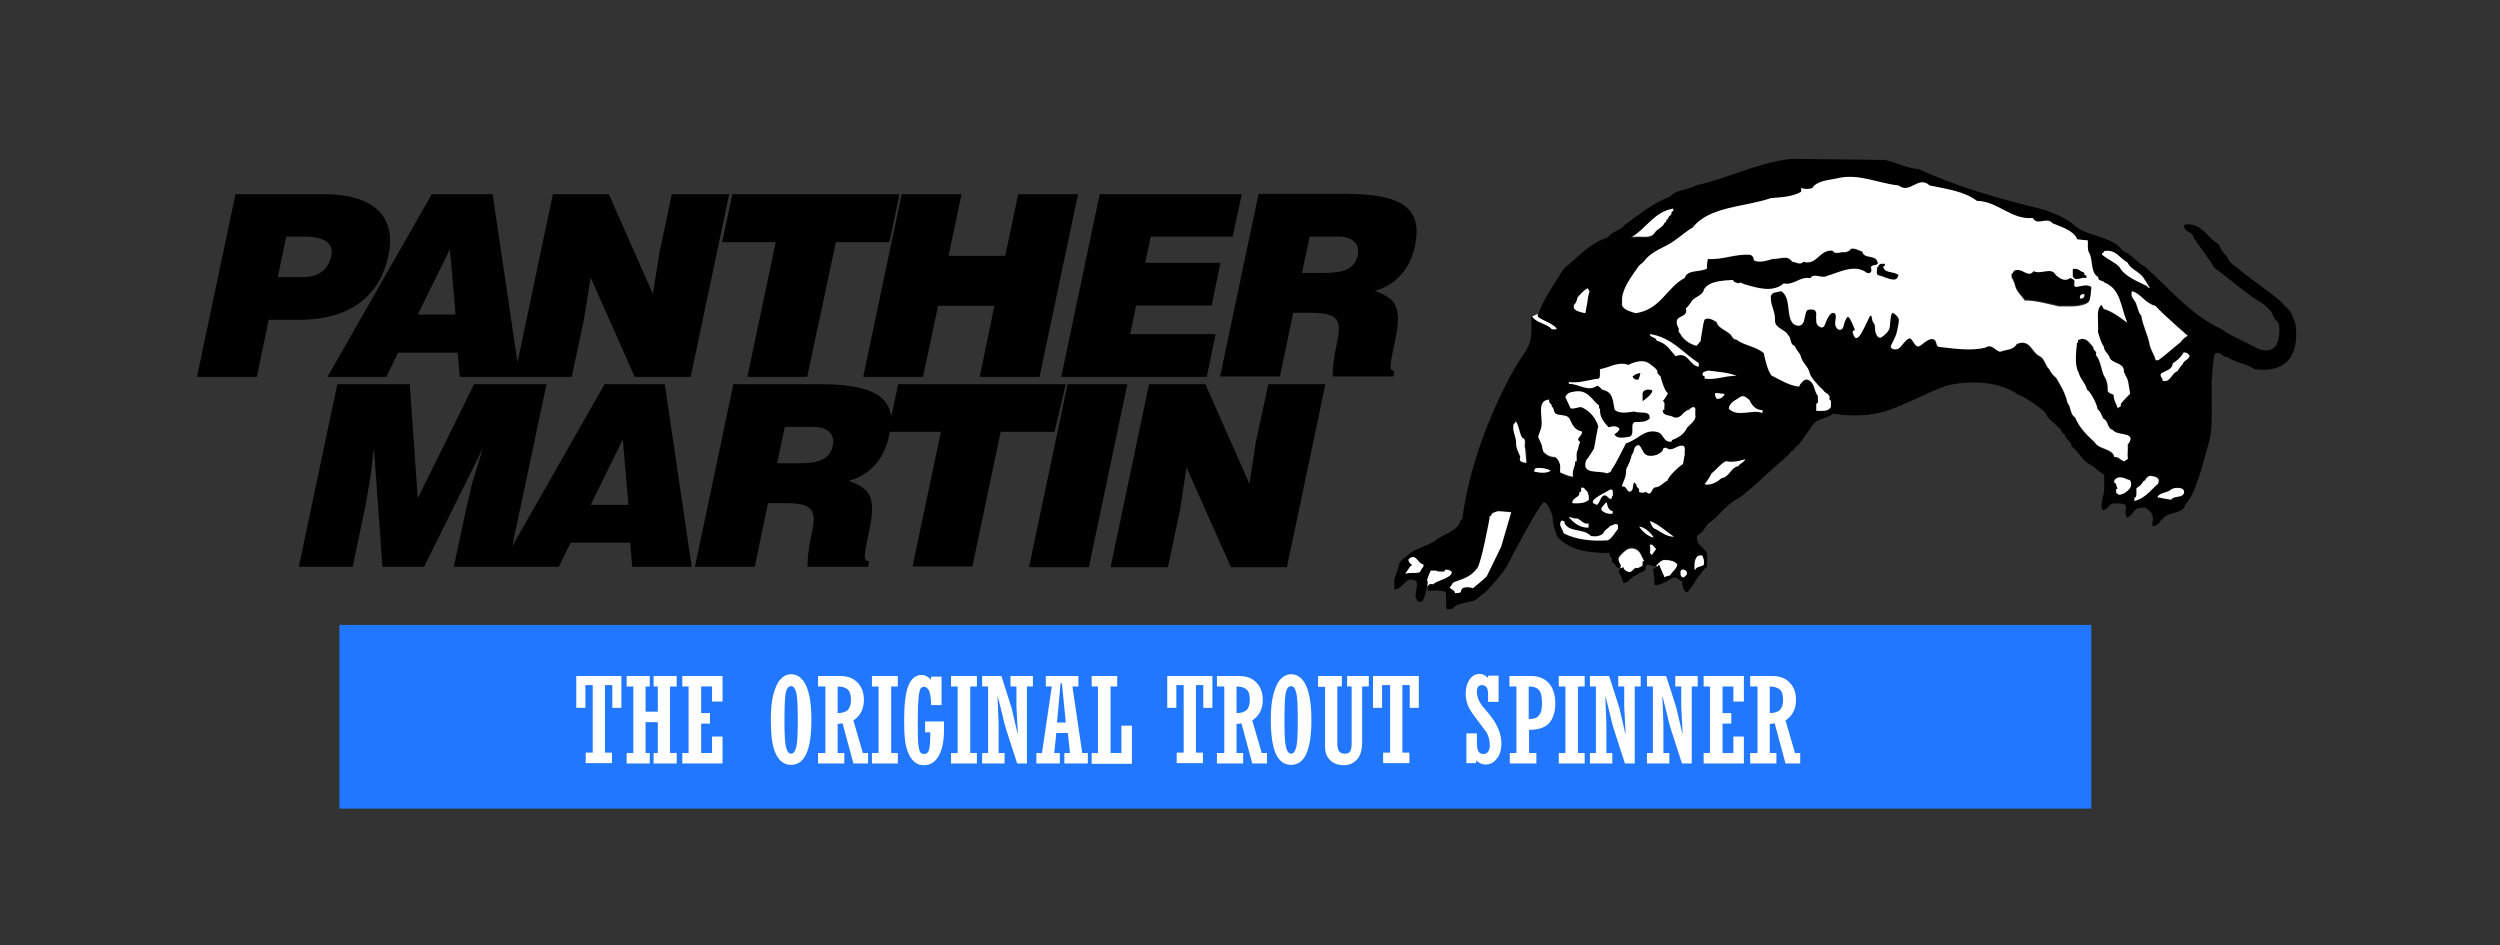
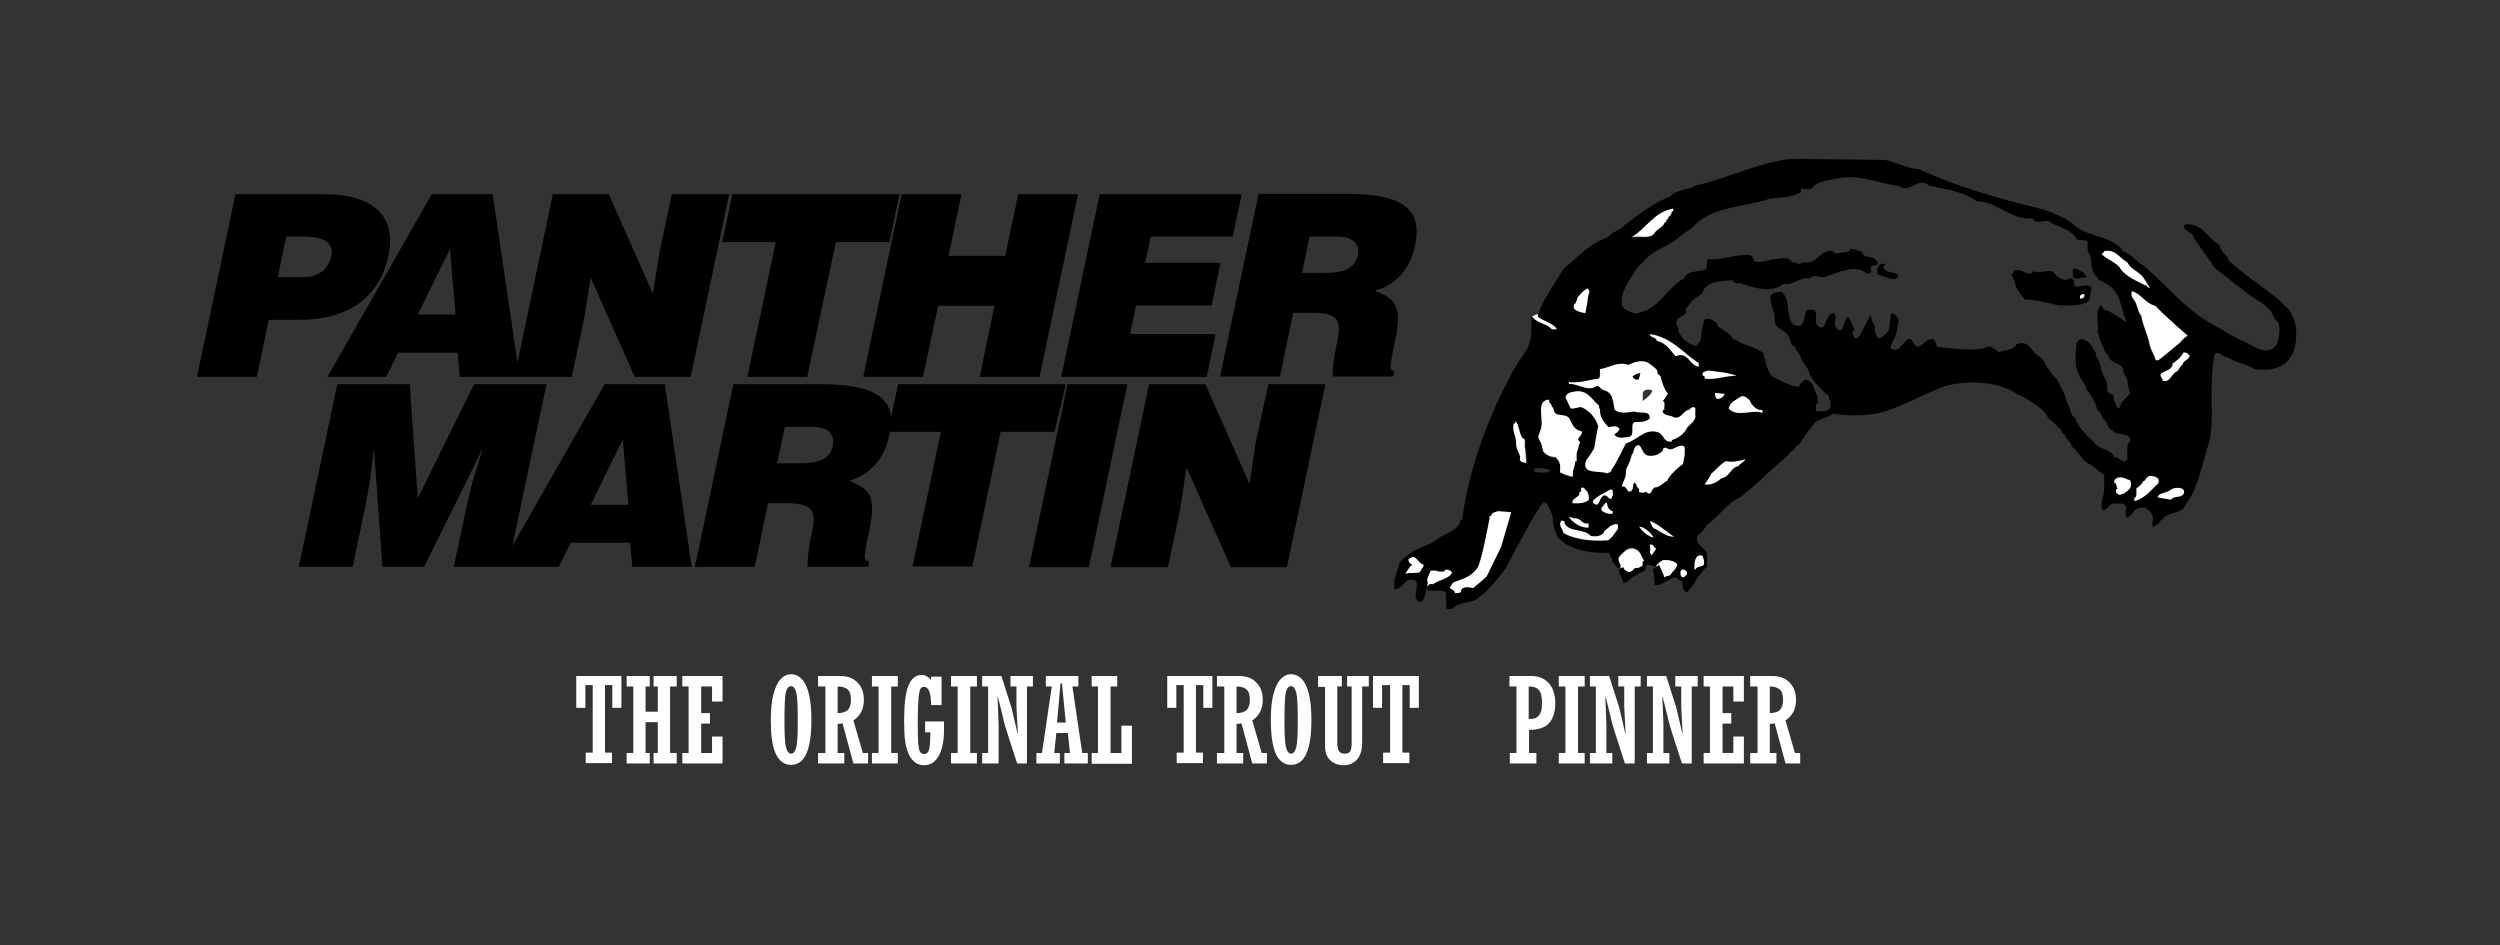
<svg xmlns="http://www.w3.org/2000/svg" version="1.1" id="layer" x="0px" y="0px" viewBox="0 0 714.5 270.2" style="enable-background:new 0 0 714.5 270.2;" xml:space="preserve">
  <rect x="0" y="0" width="714.5" height="270.2" fill="#333333" stroke="none" />
  <style type="text/css">
	.st0{fill:none;}
	.st1{fill:#FFFFFF;}
	.st2{fill:#2178FF;}
</style>
  <g>
    <polygon class="st0" points="128.6,71.2 119.4,89.9 130.2,89.9  " />
    <path class="st0" d="M382.2,67.6h-8L372,78h6.7c5.3,0,8.4-1.3,9.2-4.9C388.8,69.4,386.2,67.6,382.2,67.6z" />
    <path class="st0" d="M232.3,122h-8l-2.2,10.4h6.7c5.3,0,8.4-1.3,9.2-4.9C238.8,123.8,236.3,122,232.3,122z" />
    <path class="st0" d="M94.6,73.2c1-4.9-4.3-5.5-8-5.5h-4.9l-2.5,11.6h7.1C90.4,79.3,93.7,77.7,94.6,73.2z" />
    <polygon class="st0" points="168.8,144.3 179.6,144.3 178,125.6  " />
    <path class="st1" d="M443.2,93.9c0.3,0.5,1,0.2,1.5,0.3l0.2-0.3c-1.2-1.6-3.9-2.2-5.4-3.4v-0.8l-1.7,0.8   C438.8,92.2,441.8,92.5,443.2,93.9z" />
    <path class="st1" d="M474.1,161.4l1.6,3.7c0.3-0.3,1.5-0.5,1.7-0.6c0.5-1,1.9-1.7,2-3.2c-0.7-0.9-2.1-1.3-3.4-1.2   c-0.9-0.3-2,0.8-2.6,1.5l0.2,0.5C473.8,161.9,474,161.7,474.1,161.4z" />
    <path class="st1" d="M465.6,163.8c1.1,0,1.3-1.3,2.2-1.2c-0.1,0.3,1.2-0.3,1.7-0.7v-1.2c0.2,0.1,0.4-0.1,0.5-0.2   c-1-1.4-1-3.2-3.2-3.7c-1.9-0.3-2.9,1.3-3.9,2.2l-0.3,0.5c-0.4,0.7,0.6,2.3,0.6,2.3l-0.1,0.4l0.4,0.5c0.2-0.1,0.3-0.1,0.5-0.2   C463.9,163,464.9,163.7,465.6,163.8z" />
    <path class="st1" d="M409.6,167.2c1.2-1.3,5.2-1.7,5.4-3.6c-0.4-0.5-1.1-0.9-2-0.7c-0.1,0.9-1.3,0.3-2,0.5c-0.5-0.5-1.3-0.2-2-0.3   c-0.5,0.3-1.1,2.6-1.2,2.7c0.2,0.3,0.2,0.9,0.1,1.7l0.3,0.1C408.4,167.2,408.8,167,409.6,167.2z" />
    <path d="M111,73.1c2.3-10.7-3.5-17.6-18.5-17.6H67.3l-11,52.2h17.1l3.4-16.3h8.6C100.4,91.4,108.6,84.3,111,73.1z M81.8,67.6h4.9   c3.6,0,9,0.7,8,5.5c-1,4.5-4.2,6.1-8.2,6.1h-7.1L81.8,67.6z" />
    <path d="M110.4,107.7l3.4-6.9h17l0.6,6.9H147h1.5h14.9l3.5-16.5l1.9-11.9l12.6,28.4h16l11-52.2H192l-3.5,16.6L186.6,84L174,55.5   h-16l-10.1,48.1l-7.1-48.1h-17.4l-29.8,52.2H110.4z M128.6,71.2l1.6,18.7h-10.8L128.6,71.2z" />
    <polygon points="221.7,69.2 213.6,107.7 230.7,107.7 238.9,69.2 254.2,69.2 257.1,55.5 209.3,55.5 206.4,69.2  " />
    <polygon points="263.8,107.7 268.1,87.4 284.2,87.4 280,107.7 297.1,107.7 308.1,55.5 291,55.5 287.3,73.1 271.1,73.1 274.8,55.5    257.7,55.5 246.7,107.7  " />
    <polygon points="344.9,107.7 347.4,95.5 323,95.5 324.7,87.3 346.3,87.3 348.8,75.1 327.3,75.1 328.9,67.6 352.3,67.6 354.9,55.5    314.3,55.5 303.3,107.7  " />
    <path d="M398.8,97c2.2-10.5-0.8-11.8-5.9-13.9c6.4-1.7,10.2-6.7,11.5-12.8c2.1-10.2-2.6-14.9-20-14.9h-24.7l-11,52.2h17.1l3.8-18.2   h5.2c8,0,8.7,2.3,7.2,9.1c-1,4.6-1.2,8-1.1,9.1h17.3l0.3-1.6C396.7,106.1,397.4,103.8,398.8,97z M388,73.1   c-0.8,3.6-3.9,4.9-9.2,4.9h-6.7l2.2-10.4h8C386.2,67.6,388.8,69.4,388,73.1z" />
    <path d="M172.8,109.8l-26.4,46.3l9.8-46.3h-20.7l-16.1,32.6l-2.3-32.6H96.4l-11,52.2h15.4l3.7-17.7l1.4-8.1l0.9-7.7h0.1l2.4,33.5   h11.9l16.6-33.5h0.1l-2.9,9.4l-1.9,8.1l-3.4,16H143h2.1h14.6l3.4-6.9h17l0.6,6.9h17l-7.7-52.2L172.8,109.8L172.8,109.8z    M168.8,144.3l9.2-18.7l1.6,18.7H168.8z" />
    <path d="M304.6,109.8h-47.9l-2,9.3c-0.8-6.3-6.6-9.3-20.4-9.3h-24.7l-11,52.2h17.1l3.8-18.2h5.2c8,0,8.7,2.3,7.2,9.1   c-1,4.6-1.2,8-1.1,9.1h17.3l0.3-1.6c-2,0-1.3-2.3,0.1-9.1c2.2-10.5-0.8-11.8-5.9-13.9c6.4-1.7,10.2-6.7,11.5-12.8   c0.1-0.4,0.1-0.8,0.2-1.2h14.6l-8.1,38.5h17.1l8.1-38.5h15.4L304.6,109.8z M238,127.5c-0.8,3.6-3.9,4.9-9.2,4.9h-6.7l2.2-10.4h8   C236.3,122,238.8,123.8,238,127.5z" />
    <polygon points="305.1,109.8 294.1,162.1 311.2,162.1 322.2,109.8  " />
    <polygon points="358.9,126.4 357.1,138.3 344.5,109.8 328.4,109.8 317.4,162.1 333.8,162.1 337.3,145.5 339.1,133.6 351.8,162.1    367.8,162.1 378.8,109.8 362.5,109.8  " />
    <path d="M656,92.5c-0.7-2.1-1.4-4-3.2-5.2c-0.1-1.2-10.4-8-13.8-11.1c-1.1-0.7-2-1.5-2.4-2.7c-1.1-1.1-1.9-2.1-2.5-3.7   c-2.7-1.4-3.7-4.2-6.9-5.4c-0.8-0.3-3.2-0.6-3,0.3c0.2,1.8,2.5,1.4,2.7,3.2c0.8,1.2,3.6,5.1,4.2,5.9c0.6,0.9,1.3,1.7,1.7,2.7   c4.2,3,8.2,6.7,12.8,9.6c1.4,0.7,2.6,1.9,3.5,3c0.6,0.9,0.8,2.2,1.7,2.7c1.3,1.2,0.3,5.4,0.3,5.4s-0.8,4.5-5.9,2.4   c-3.5-1.9-6.9-3.2-10.1-5.4c-9.5-4.5-15-11.8-22.1-18c-2.3-1.2-3.6-3.4-6.2-4.4c-3-4.4-10-4-14-7.4c-2.2-2.1-5.3-3.2-8.3-4.4   c-12.3-3-24.5-6.3-35.9-11.6c-3.5-0.3-6.5-1.9-9.8-2.7L512,45.4c-9.7,1.1-18,5.5-27.3,7.6c-2.3,1.4-5.6,1.1-7.4,3.2   c-5.1,1.9-9,5.3-13,8.1c-1,1.5-3.7,1.9-4.7,3.5c-5.7,1.9-8.6,5.8-12.6,8.9c-1.5,2.4-6.6,9.9-7.2,12.8c-0.1,0-0.1,0-0.2,0v0.2v0.8   c1.5,1.2,4.2,1.8,5.4,3.4l-0.2,0.3c-0.5-0.1-1.2,0.2-1.5-0.3c-1.4-1.4-4.4-1.7-5.4-3.4c-0.1-0.2-0.2-0.3-0.2-0.5   c-0.1,2,0.1,4-0.1,5.9c-0.3,2.9-1.6,4.6-3.4,7.2c-0.5,0.8-2,3.2-3.8,6.8c-4.1,8-10.1,21.9-12.4,37.7v0.4c0,0.3-0.1,0.6-0.5,0.5   c-0.6,3.5-5.2,4-7.4,6.1c-2.4,1.5-5.3,2.1-7.4,3.7c-0.8,1-2.6,1.6-3,3.4c-0.1,1-1.2,3.8-1.2,3.8v3c2.8-0.3,3-3.8,5.9-2.6   c1.5,0.6-0.6,4.6,0.5,5.3c0.1,1,1,1,1.7,0.5c0.3-0.3,1.1-2.7,1.3-4.4c0.1-0.8,0.1-1.4-0.1-1.7c0.1-0.1,0.8-2.4,1.2-2.7   c0.6,0.1,1.5-0.2,2,0.3c0.6-0.2,1.8,0.4,2-0.5c0.8-0.2,1.6,0.2,2,0.7c-0.1,1.9-4.2,2.4-5.4,3.6c-0.8-0.2-1.2,0-1.4,0.3   c-0.3,0.5-0.1,1.2-0.1,1.6c0.8-0.2,5.1-0.2,5.1,0.4c0.3,1.4-0.1,3.5,0.3,4.8l1.6-0.1c1.1-1.4,2.7-1.4,4.5-2c2.3,0,3.3-1.8,4.9-2.7   c0,0,5.2-5.4,6.5-8.1s9.3-17.7,10.3-17.7c0.3,0.2,0.8,0.5,1,0.7c0.5,1.4,1.5,2.6,1.5,4.2c0,2,0.8,3.3,1.2,4.9   c3.2,3.8,9.2,4.9,15,4.7c-0.1,1.2,1.1,1.4,0.7,2.7c1.1,0.2,0.8,1.6,2.2,1.7l0.2-0.5l0.1-0.4c0,0-1-1.5-0.6-2.3l0.3-0.5   c1-0.9,2-2.5,3.9-2.2c2.2,0.5,2.2,2.3,3.2,3.7c-0.1,0.1-0.3,0.3-0.5,0.2v1.2c-0.5,0.4-1.8,1-1.7,0.7c-1-0.1-1.1,1.2-2.2,1.2   c-0.7-0.1-1.7-0.8-1.6-1.4c-0.2,0-0.3,0.1-0.5,0.2c-2,0.7,0.5,3-0.1,2.8c0.1,0.1,0.6,1.2,0.5,1.5c1.6,0.1,2.4-2.1,3.9-2.2   c0.5-1.1,2.8-0.7,2.5-2.2c0.3-1.7,1.7-0.3,2.7-0.3c0.1-0.1,0.2-0.2,0.4-0.4c0.6-0.7,1.7-1.8,2.6-1.5c1.3,0,2.7,0.3,3.4,1.2   c-0.1,1.4-1.5,2.1-2,3.2c-0.1,0.1-1.4,0.3-1.7,0.6l-1.6-3.7c0,0.3-0.3,0.5-0.6,0.7c-0.5,0.4-1.1,0.7-1.2,0.7   c0.5,0.6,0.5,3.8,0.6,4.5c1.3,0.3,3.7-1.2,4.9-1.9c1.5-0.8,1.6,0.5,3,0.8c-0.1,1,0.3,3.3,1.5,3.1c0.5-0.7,2.1-2.5,2.4-3.4   c0.5-0.9,2.7-3.5,2.7-3.5c0.1-0.1,0.3-0.3,0.5-0.2c-0.2-1.6,0.4-3.7-0.5-4.7c-0.8-1.1-2.4-1.8-2.4-3.4c-0.2-1.2,0.9-1.4,1.5-2   c0.5-0.7,1-1.5,1.5-2.2c3.3-2.1,5.1-5.6,8.9-7.4c4.6-3.3,8.5-7.6,12.8-11.1c0.7-0.9,1.7-1.1,2-2.2c1.3-0.2,1.3-1.7,2.4-2   c0.5-0.7,3.9-5.6,4.4-6.2c1.4-1.3,4-1.4,5.4-2.7c5.2,0.9,11.2,0.7,16-1c5.5-2,10.7-4.9,16.2-6.9c1.4-0.4,2.8-0.6,4.3-0.8   c2.3-0.2,4.6-0.3,6.9,0c3.5,0.4,6.8,1.4,9.5,3.3c2.3,0.8,4,2.3,5.7,3.4c1.2,0.9,2.2,1.6,2.7,3l3.9,3.7c0,0.5,0.4,1.1,1,1.2   c0.1,1.5,1.9,1.9,2,3.5c1.8,1.3,2.6,3.3,4.4,4.7c2,0.8,3,2.4,4.9,3.4c-0.1,2.2,0.2,3.5-0.2,5.6l-0.3,1.1c-0.3,1.3-0.5,3.1,0.2,3.5   c0.6-0.2,1.5-0.8,1.8-1.5c0.5-0.3,0.8-0.6,1.5-0.5c1.3,0,3.5-0.3,3.2,1.5c-0.2,0.7-0.1,2.4,0.3,2.5c0.8,0,1.8-1.5,2.2-2.1   c0.8-0.6,1.8-0.8,3-0.7c1.4,1,2.4,1.6,2.2,3.7c-0.1,0.5-0.5,1.9,0.4,1.6c0.3-0.2,1.4-0.6,1.8-1.6c0.1-0.1,0.3-0.3,0.5-0.3   c1.2-2.3,5.1-1.4,6.4-3.7c0,0-0.5,0.3,1-1.7c2.4-3.1,4.4-11.3,6-17c1.1-3.8,0.6-10.3,0.7-16.5c0.1-3,0.3-6,0.9-8.5   c1.5-1,2.3,1.2,3.7,1c2.3,1.7,5.5,1.8,7.6,3.4C659.1,107.5,656,92.5,656,92.5z M625.2,96.2c-0.2-0.1-1.7,1.1-2,1.7   c-2.1,1.7-4,3.5-6.4,5.2H616c-0.3-1.6-1.4-2.8-1.7-4.4c-0.6-2.9-1.9-5.2-2.4-8.3c-1-1.1-1-3.1-2-4.4c-0.5-0.7-1-1.2-0.8-2.4   c2.9,0.9,3.5,3.4,6.7,4.2C618.7,90.5,625.2,96.2,625.2,96.2z M625.7,101.6c-0.1,1.3-1.6,1.3-2,2.5c-0.5,0.3-1.5,2-1.5,2   c-1.7,0.6-2,3.4-4.2,2.7c0-0.9-0.8-0.9-0.5-2c1.4-0.9,3.3-1.1,3.4-3c0.2,0.1,2.5-1.7,3-3C625,100.6,625.2,101.1,625.7,101.6z    M601.3,71.7c3.3-0.7,4.5,2.1,6.7,3.2c1,2.1,4,2.8,4.9,4.9c0.5,0.6,1.5,2.4,1.5,2.4c-0.3,0-0.8-0.2-0.7-0.5   c-2.8-1.4-6.4-2.9-7.9-5.4c-1.3-1.5-3.5-2.3-4.9-3.7C600.5,72,601.5,72.4,601.3,71.7z M478.2,59.8v0.7c-0.3-0.1-0.4,0.1-0.5,0.3   c0.3,1-1,1-1,2c-0.2-0.1-0.3,0.1-0.5,0.3v0.5c-0.3-0.1-0.4,0.1-0.5,0.3c-0.4,1.2-2.1,1.7-2.7,2.7c-1.4,2.3-4.8,0.6-6.9,1.7   C470.3,65.7,472.5,60.8,478.2,59.8z M449.8,87.1c0.4,0.1,1.1-1.7,1-2c0,0,1.9-2.4,3-2.7l0.5,1c-0.5,0.7-0.7,3.4-0.7,3.4   s-0.4,1.8-0.5,2.7c-1.2-0.2-2.7-0.6-3.2-1.5C449.8,88,449.8,87.1,449.8,87.1z M405.8,163.5c-1.2,0.5-3,0-4.2,0.5   c0.5-0.7,1-1.5,1.5-2.2c0.2,0.1,0.3-0.1,0.5-0.3c-0.4-0.5-1.2-0.8-1-1.7c2.2-1.9,2.4,1.3,4.2,1.5v0.7   C406.6,162,405.8,163.5,405.8,163.5z M429.1,156.2l-4.1,8.4c-2,2-2.9,2.5-3.9,3.4c-0.9-0.3-2.1-0.4-3,0c0,0-0.4,0.6-0.5,0.7   c0.3,0.7-0.5,0.5-0.7,0.7h-1c0-1-1.2-0.9-1.5-1.7c0.8-0.4,0.5-1.2,1.5-1.5c2.5-1,4.5-1.4,6.4-3.9c1.2-1.6,3.5-14.2,3.5-14.2v-0.6   c0.2,0.1,0.3-0.1,0.5-0.3c0.1-0.8,1.2-1,2-1.2l3.7,0.3L429.1,156.2z M434.6,130.6c-0.4-1.3-1.2-2.2-1.2-3.9   c0.1-2.1-1.2-3.3-0.7-5.6c0.4,0.1,0.6-0.4,0.5-0.8c1,1.3,1,3.5,2,4.9c1.4,0.3,0.3,2.2,1,3.2l0.3,3.9   C435.5,132.1,434.1,132.1,434.6,130.6z M438.5,134.8c-0.1-0.6,0-0.7,0.5-1c1.5-0.1,3,0.1,4.2,0.7   C442.2,135.3,440,135.1,438.5,134.8z M445.7,132.6c-0.1-0.6-0.7-1.3-1.2-1.7c-1.6-0.1-2.7-0.7-3.5-1.7c0-0.3,0.1-0.6-0.2-0.7   c-0.1-1.3-0.8-2.3-1.2-3.4l0.7-2c1.2-2.7-1.7-8.4,2.5-8.6c-0.4,1.1,0.8,1,0.7,2c0.8,0.6,0.3,1.8,1.5,2.2c1.5,0.4,3.1,0.1,3.7,1.5   c0.8,1.5,1.3,3,3.4,3.4c0.4,1.2-2.1,1.9-0.5,3c0,0-0.6,1.4-0.5,1.7l-0.3,0.8c-0.5,0.8-0.2,2-0.2,3c-0.3-0.1-0.4,0.1-0.5,0.2   c0.4,0.7-1,2.4-0.5,4.2c-1.4-0.2-2.5-0.7-3.7-1.2C445.8,134.2,446.1,133.2,445.7,132.6z M449.4,143.9c-0.3-1.7,2.2-1.4,2-3.2   c0.8,0.1,0.4-0.8,0.5-1.2c1.1-0.3,1.2,0.6,1.7,1c0.5,0.8,0.5,1.4,0.5,2.4C453,143.9,451.1,143.9,449.4,143.9z M454,149.5v1.2   c-2.6,0.2-4.4-1.5-5.6-3c0.8,0.1,0.9,0.3,1.7,0.4C451.7,147.9,452.3,150.1,454,149.5z M459.5,154.5c-4.3,0.3-8.9,0-12.6-2   c-0.2-1.2-1.8-2.5-0.5-3.7c0.3,0.2,1,0.1,0.7,0.8c1.5,2.8,5.5,1.4,7.6,3.7c1.5,0.2,2.3,0.1,3.5-0.7c0.3-1.1,1.3-1.3,2-2.2   c0.7-0.1,1.5-0.9,2.2-0.3v1.2C462.2,151.2,460.6,154.1,459.5,154.5z M460.9,141.7c-0.2-0.1-0.5,1-0.5,1c-1,0-1.1-1.3-2.2-1   c-1,0.7-1,2.2-2,2.7c-0.3-0.3-0.6-0.4-1-0.5v-0.7c1.3-1.4,3.3-2.1,4.9-3.2C461.3,139.8,460.8,141,460.9,141.7z M460.9,146.1v0.7   c-1.3,0.3-2.5-0.3-3.2-1v-0.7c0.2,0.1,0.9-1.3,1.5-1.5C459.4,144.6,459.6,145.8,460.9,146.1z M476.1,128c1.9,1.5,2.9-0.8,4.9-0.5   c0.9,0.3,0.3,1.7,0.5,2.5c0,0-0.4,1.8-0.5,2.7c-1.3,0.6-4.5,3.7-4.4,4.7c-1.3,0.6-2,1.9-3.7,2c-1,0.5-0.9,2.8-2.5,1.2   c-0.5,0.4-1.5,0.4-2,0c0.4-1.1-0.8-1-0.7-2l-0.7-0.7c-0.5,1.1,0.1,2.7-1.5,2.7c-0.6-0.5-0.7-1.7-2-1.5c0,0,0.1-0.4,0.8-2.1   c0.7-1.7,0.2-2.4,0.7-3.3c0.5-0.8,1-2.1,1.4-3.7c0.8-0.8,0.2-2.5,2-2.7c1,0.7,1,2.5,2.5,3c1.8,0.3,3.4-0.3,4.4-1.5   C475.1,128.1,475.8,128.3,476.1,128z M468.5,150.5c1.5,0.1,3.6,2.1,4.1,3.1C471.1,153.5,469.1,151.5,468.5,150.5z M471.6,148.9   c2.4,0.8,4.9,3.2,6.9,4.5c-2-0.1-3.7-1.4-5.2-2.2C472.3,151.1,471.9,149.5,471.6,148.9z M472,158.6l-0.5-0.7c0.2,0.1,0.2-1.5,0-2.2   c1.1-0.3,1.2,0.7,1.7,1v0.5C473,157.1,472.4,158.4,472,158.6z M481.3,165c-1.1,0-1-0.8-1-1.7c0.4-1,1.5-0.4,1.7,0.2   C482.4,164.5,481.6,164.5,481.3,165z M482.1,122.2c-0.8,1.6-2.2,2.8-4.2,3.5c-0.4,0.1,0,0.7-0.5,0.5c-2.1,0.2-1.9-2.1-3.7-2.7   c-3.9-1.1-5.8,2.3-9.1,3.2c-0.7,1.5-3,6.4-4.2,7.6c0.2,0.7-0.8,0.7-1.2,1c-2.1-1-7.6,0.5-5.9-3.9c0.2,0.1,2.2-3.2,2.2-3.2   s1.1-6.2,1.2-6.4c-0.7-2.4-2.2-4.2-4.7-5.4c-1.2-0.3-2,0.5-3.2,0.3c-0.5-1.1-1-2.1-1.5-3.2c0.4-0.8,1.1-1.4,2.2-1.5   c4-0.9,5.2,2.3,7.4,3.9c0.1,0.3-0.2,0.8,0.3,1c-0.1,2.3,1.2,3.6,2.4,5.2c1.3-0.3,2.4-0.5,3.2,0.5c-0.2,0.6-0.7,1.1-1.5,1.5   c0.7,1.5,3.1,1,4.4,0.7c1.6-0.7-0.1-3.7,1.5-4.2c1.5,0.1,3.1,0.1,4.2-1c0.2-2.5-3-1.3-4.4-2c-1.7,0.2-4.2,0.8-5.6-0.5   c-0.5-2.4-0.3-5.1-3.5-5.7c-0.5-0.4-0.7-0.9-1.5-1.2c-2.7,2-5.3-0.6-8.1-0.5v-0.5c3.2,0.4,5.7-0.7,8.6-1c0.5-0.8,0.2-1.8,0.3-2.7   c2.7-0.4,5.1-2.3,8.1-1.2c1.7-0.8,4.4-1.7,6.1-0.3c0.8,0.5,1.7,1.2,2.2,2c-0.3,1.2,1.2,1.2,1,2.2c0.1,0.1,0.9,3.5,2,4.2   c0,0-1,1.9-1.5,2.2c0.9,0.3,0.3,1.7,0.5,2.5c-0.2-0.1-0.3,0.1-0.5,0.2c0,1.7,2.2,1.2,3.2,2c2.3,0.5,2.5-1.9,4.4-2.2   c0.3-0.4,1.1-1.2,1.7-0.5c0.1,0.5-0.1,2.2,0,2.5C484.3,120.4,483,121.3,482.1,122.2z M488.2,106c2.8,0.3,5.6,0.5,8.1,1.5   c-3.2-0.1-6.1,1.2-9.1,0.8c0-0.3,0.1-0.6-0.2-0.8h-0.3C486.2,106.2,487.6,106.3,488.2,106z M492.9,112.6c-0.4,0.9-1.1,1.4-2.2,1.5   c-0.5-0.5-0.6-0.9-0.5-1.7L492.9,112.6z M485.5,104.8c-2.7-0.3-3-4.5-6.6-3c-1.6-1.6-2.6-3.8-5.4-4.4c0-1.1-1.9-0.9-2-2   c6.3,1,9.6,5.5,14,8.3C485.5,103.8,485.5,104.8,485.5,104.8z M486.5,158.9c0.5,0.8,0.6,1.4,0.5,2.5c-0.5,0.8-2.1,0.4-2.5,1.5   c-0.5,0-0.2-0.8-0.3-1.2C484.3,161.6,484.3,158.2,486.5,158.9z M496.8,133.3c-2.4,0.5-2.4,3-4.9,3.5c-1,1-3,2.1-4.7,1.7   c0,0,1.7-2.3,2-3.2c0.3,0.1,3-3.2,4.2-3.4c2.1,0.6,5.6-0.6,5.4-0.5C498.5,132.3,497.4,132.4,496.8,133.3z M503.7,118.1   c-3.2-1.2-7,1.4-9.6-1.2c0.1-1.8,2.1-2.5,3.5-3.5c1.2-0.3,1.6,0.5,2.4,1c0.5,1.3,1.7,2.9,3.7,3V118.1z M607,140.9   c-0.7,0.2-1.4,0.8-2,0c-0.5,0-0.2-0.8-0.3-1.2c0.2,0.1,0.3-0.1,0.5-0.3c-0.7-0.3-0.1-1.3-1-1.5c-0.3-1,0.4-1.1,1-1.5   c1.4-0.3,2.3,0.5,3.5,0.7C609.6,139,608.3,140,607,140.9z M610.2,143.1v-1h0.3c0.5-0.7,0.2-1.8,0.3-2.7c0.8-0.4,1.6-1.2,2-2   c0.2,0.1,0.3-0.1,0.5-0.3c0.2-0.5,0.6-1.1,1.5-1.2c1.1,0.2,3,0.5,2.2,2.2C614.8,140,613.3,142.4,610.2,143.1z M620.5,142.9   c-1.3-0.2-2.6-0.5-3.9-0.7c0.6-1.5,2.8-1.1,3.9-2.2c0.8-0.8,3.9-0.8,3.7,1C623.8,142.6,621.3,141.6,620.5,142.9z M608.7,112.6   c0,0-2.5,2.5-2.7,3c0.4,0.9-0.6,0.8-0.8,1.2c-0.4-1.3-1.2-2.3-1.2-3.9c-0.8-0.3-1.3-0.4-1.7-1c0.1-2-0.3-3.3-1.2-4.7   c-0.8-1.9-0.9-4.2-2.2-5.7c0.5-1.2-0.9-1.1-0.7-2.2c-1.1-1-2.1-3.2-4.4-2V98h-0.3c-0.2,2.7-0.8,6.4,0.5,8.6c0.5,1.8,2,2.9,2.4,4.9   c1.1,0.8,2.9,4.6,3,5.6c1,0.5,1.2,1.8,1.7,2.7c1.5,0.6,0.9,2.7,2.7,3.2c1,1.8,7.2,0.3,4.2,4.2c0.1,0.8-0.1,3.2,0,3.5   c0.4,0.9-0.6,0.8-0.8,1.2c-1.2,0-1.6-1.4-3-1.2c-0.6-2.5-4.5-2.1-5.6-4.2c-2.2-2-4.5-4.2-5.6-7.1c-1.5-0.9-1.1-2.9-2.2-4.2   c-0.5-2.6-2-5-3.2-7.1c-0.9-0.8-1.5-1.4-2-2.5c-1.2-1-1.2-2.8-2.7-3.7c-2.5-1-2.7-5-6.6-3.5c-1,1.8-2.9,1.5-4.7,2.2   c-1.3-0.1-2.4-2.4-4.2-1.2c-4,1-9.2,0.2-13.5-0.2c-0.9-0.6-0.3-1.8-1.5-2.2c-1.7-0.4-3.3,2.1-4.3,2.1s-1.6-2.2-2.3-2.3   c-0.7-0.1-2,1.6-2.9,2.6s-2.6,0.5-2.6-0.2s1.5-2.7,1.8-4.5c0.3-1.7,0.6-2.5,0.5-3.3v-0.1c-0.2-0.8-1.3-1.7-1.8-1.8   c-0.3-0.1-0.5,0.9-0.6,2c-0.1,0.7-0.1,1.5-0.2,2c-0.1,1.3-1.5,2.4-2.4,3c-0.9,0.6-1.8-1-1.8-2.6s-0.6-1.5-0.7-2.1   c0-0.1,0-0.2-0.1-0.3c-0.1-0.6-0.2-1.3-0.5-1.2c-0.1,0-0.4,0.5-0.7,1.2c-0.7,1.3-1.6,3.4-2.3,4.4c-1.1,1.5-1.6,0.8-2-0.5   c-0.4-1.3,0.7-0.6,0.5-1.2c-0.2-0.4-0.7-1.8-1.2-2.7c-0.2-0.4-0.4-0.7-0.6-0.8c-0.3-0.1-0.6,0.2-0.8,0.8c-0.2,0.5-0.4,1.2-0.6,1.8   c-0.3,1.3-1.4,1.3-2,0.5c-0.5-0.7-0.4-1.3-0.3-2.3c0-0.3,0-0.6,0.1-0.9c0-1.5-1.1-1.2-1.7-0.6c-0.3,0.3-0.6,0.9-0.9,1.5   c-0.2,0.5-0.4,1.1-0.6,1.5c-0.4,0.9-1.3,0.7-2,0c-0.3-0.4-0.4-0.9-0.4-1.4c0-0.6,0.1-1.2,0-1.9c0-1.4-1.4-1.3-2.3-1.1   c-0.9,0.1-0.8,1.7-1.2,3.1v0.1c-0.5,1.3-1.5,1.8-3,0.9c-0.3-0.3-0.5-0.6-0.7-1c-1.2-2.5-0.2-6.7-2.8-8.4c-1,0.3-2.7,0.2-3,1.5   c-0.1,2.8,1.4,4.1,1.2,6.9c0,0.1,0,0.2,0,0.2c0.1,2,3,2.4,3.7,3.9c1.1,0.9,0.4,2.8,2,3.2c0.3,1.1,1.4,1.9,1.7,3   c0.4,1.7,2.1,2.7,2.5,4.7c0.3,1.2,3.2,4.4,3.9,4.9c0.3,0.9,2.3,1.1,1.7,2.7c0.9,0.1,0.3,1.3,0.5,2c-0.6,1.5-2.6,1.2-4.2,1.2v-2   c0.9-0.2,0.3-1.5,0.5-2.2c-1.2-1.5-0.8-3.9-3-4.7c-1.1-0.4-2.4,1.6-2.4,2c-3.1-0.4-5.4-2-7.9-3.2c-1.2-1.7-1.7-4.2-2.2-6.4   c-2.1-1.9-5.5-2.1-7.9-3.9c-1,0.1-1.2-1-1.7-1.5c-1.3-1.2-3.5-1.7-3.9-3.5c-0.3-0.1-0.6-0.3-0.9-0.5c-0.8-0.4-1.7-0.8-2.5-0.2   c0,0-0.1,0.1-0.1,0.2c-0.4,1.2-1.1,6.1-1.1,6.1c-0.3-0.1-0.8,1-1.2,1.2c-2.1-0.6-3.9-1.9-4.7-3.7c-0.5,0-0.2-0.8-0.3-1.2   c0.2,0.1-0.9-1.2-0.5-2.4l0,0c0.5-1.4,3.3-1,2.5-3.4c0.2,0.1,1.3-1.6,1.5-1.7c0.7-1.5,3.4-1.8,3.7-3.7c1.5-2.4,5.3-2.6,8.3-2.7   c0.1,0.7,1,0.7,1.5,1c0.6-0.6,1.3,0.2,2,0.3c3.5,1,7.8,2.4,11-0.3c3,0.6,4.6-2.1,7.6-1.5c1.1-1.7,3.3,0.3,4.9-0.7   c3.5-1,7.8-3.5,11.3-0.8c0.9,0.3,1.5-0.3,1.2-1.2c-0.5-1.7,2.8-0.4,1.7-2.2c-0.6-1.8-3.9-0.6-4.2-2.7c-1.2-0.3-2.1-1-3.4-0.8   c-0.1,0.7-1,0.7-1.5,1c-1.1-0.4-2.7,1-3.7-0.5c-4-0.2-4.3,4.3-8.3,3.2c-0.9,1.1-2.1,0-3.2,0c-1.2-2-3.7-0.7-5.6-0.8   c-1.6,0.5-3.5,1.1-5.2,0.5c-0.3-0.8-0.3-1.4-1.2-1.7c-4.3-0.3-7.7,1.5-12.1,1.2c0,0-0.4,2.1-0.2,2.7c-2,1.2-5.6,0.2-6.4,2.7   c-5.4,2.9-6.9,9-14,10.1c-1.5-0.5-3.2-0.9-3.9-2.2v-2.2c0.5-3.2,3-6.4,4.8-9.1c0.4-0.5,1.1-0.8,1.6-1.5c1.3-1.7,3.1-2.8,5.4-3.9   c3.2-1.4,5.3-3.8,8.4-5.6c4.8-6.1,14.8-5.8,22.4-8.4c3-0.2,6.1-0.4,8.4-1.7c0.5-0.3,0.1-0.8,0.2-1.2c0.9,0.4,2.3,0.4,3.2,0   c1.2-2,4.4-2.2,6.9-2.7c6.2-1.6,11.8,1.3,17.7,2c3.4,2.6,5.6-3,8.9,0c4.7,1,9.8,1.6,13.5,4.4c6,0.1,9.8,5.5,16,4.9   c1.2,2.4,4.1-0.5,5.6,1.5c2.6,1.1,6,2.1,7.1,4.6l3,0.3c0.1,1.2-0.2,2.4,0.3,3.4c1.3,2,0.3,5.8,2.7,7.1c-0.1,1.2,1.2,0.8,1.7,1.5   c4.7,1.9,4.7,6.8,6.3,10.8c0.1,0.3,0.2,0.5,0.3,0.7c0,0-0.4-0.3-1-0.7c-1.3-1-3.7-2.6-5.7-3.2l-0.7-1.2c-1.1,0.9-1.1,2.6-1,4.4   c0.1,1.2,0.2,2.4,0,3.4c0.6,1.4,0.8,3,1.7,4.2c-0.1,1.1,1,1.8,1.5,2.7c0.4,2.3,4.4,1.6,4.2,4.4c0.4,1.2,1.2,1.9,1.2,3.4   L608.7,112.6z" />
-     <path class="st1" d="M607,106.2c0.2-2.8-3.8-2.1-4.2-4.4c-0.5-0.9-1.5-1.6-1.5-2.7c-0.9-1.2-1.2-2.8-1.7-4.2c0.1-1,0-2.3,0-3.4   c-0.1-1.8-0.1-3.5,1-4.4l0.7,1.2c2,0.5,4.4,2.2,5.7,3.2c0.6,0.4,1,0.7,1,0.7c-0.1-0.2-0.2-0.5-0.3-0.7c-1.6-4-1.7-9-6.3-10.8   c-0.5-0.7-1.9-0.3-1.7-1.5c-2.4-1.3-1.4-5.1-2.7-7.1c-0.5-1-0.2-2.3-0.3-3.4l-3-0.3c-1.1-2.6-4.5-3.5-7.1-4.6   c-1.6-2-4.4,0.9-5.6-1.5c-6.2,0.6-10-4.8-16-4.9c-3.7-2.8-8.8-3.4-13.5-4.4c-3.3-3-5.5,2.6-8.9,0c-5.9-0.6-11.5-3.6-17.7-2   c-2.4,0.5-5.7,0.7-6.9,2.7c-0.9,0.4-2.3,0.4-3.2,0c-0.1,0.4,0.2,1-0.2,1.2c-2.3,1.3-5.4,1.5-8.4,1.7c-7.5,2.6-17.6,2.3-22.4,8.4   c-3,1.8-5.2,4.2-8.4,5.6c-2.2,1.1-4.1,2.2-5.4,3.9c-0.5,0.7-1.2,1-1.6,1.5c-1.9,2.7-4.4,5.9-4.8,9.1v2.2c0.7,1.4,2.4,1.7,3.9,2.2   c7.2-1.1,8.7-7.2,14-10.1c0.8-2.5,4.4-1.5,6.4-2.7c-0.2-0.7,0.2-2.7,0.2-2.7c4.3,0.3,7.7-1.5,12.1-1.2c0.9,0.3,0.9,0.9,1.2,1.7   c1.7,0.6,3.6,0,5.2-0.5c2,0.1,4.4-1.3,5.6,0.8c1.1,0,2.3,1.1,3.2,0c4,1.1,4.4-3.4,8.3-3.2c1,1.4,2.6,0.1,3.7,0.5   c0.5-0.3,1.4-0.3,1.5-1c1.4-0.3,2.3,0.5,3.4,0.8c0.3,2.1,3.6,0.9,4.2,2.7c1,1.8-2.2,0.5-1.7,2.2c0.3,0.9-0.4,1.5-1.2,1.2   c-3.5-2.7-7.8-0.2-11.3,0.8c-1.7,1-3.8-1-4.9,0.7c-3-0.6-4.6,2.1-7.6,1.5c-3.2,2.7-7.5,1.3-11,0.3c-0.7-0.1-1.3-0.9-2-0.3   c-0.5-0.3-1.4-0.3-1.5-1c-3.1,0.2-6.8,0.3-8.3,2.7c-0.3,1.9-3,2.1-3.7,3.7c-0.1,0.1-1.2,1.8-1.5,1.7c0.8,2.4-2,2-2.5,3.4l0,0   c-0.4,1.3,0.7,2.5,0.5,2.4c0.1,0.4-0.2,1.2,0.3,1.2c0.8,1.7,2.5,3.1,4.7,3.7c0.5-0.2,1-1.3,1.2-1.2c0,0,0.7-5,1.1-6.1   c0-0.1,0.1-0.2,0.1-0.2c0.9-0.5,1.7-0.2,2.5,0.2c0.3,0.2,0.6,0.3,0.9,0.5c0.4,1.7,2.6,2.3,3.9,3.5c0.6,0.5,0.8,1.6,1.7,1.5   c2.4,1.8,5.7,2,7.9,3.9c0.5,2.2,1,4.7,2.2,6.4c2.5,1.2,4.8,2.8,7.9,3.2c0-0.4,1.4-2.4,2.4-2c2.2,0.8,1.7,3.1,3,4.7   c-0.2,0.7,0.4,2-0.5,2.2v2c1.6,0,3.6,0.3,4.2-1.2c-0.2-0.7,0.4-1.8-0.5-2c0.6-1.7-1.4-1.8-1.7-2.7c-0.8-0.6-3.7-3.7-3.9-4.9   c-0.4-1.9-2.1-2.9-2.5-4.7c-0.3-1.1-1.4-1.9-1.7-3c-1.6-0.5-0.9-2.3-2-3.2c-0.7-1.5-3.6-1.9-3.7-3.9c0-0.1,0-0.2,0-0.2   c0.1-2.8-1.3-4.1-1.2-6.9c0.2-1.3,1.9-1.2,3-1.5c2.6,1.7,1.6,5.8,2.8,8.4c0.2,0.4,0.4,0.7,0.7,1c1.5,0.9,2.5,0.5,3-0.9v-0.1   c0.4-1.3,0.4-2.9,1.2-3.1c0.9-0.1,2.2-0.3,2.3,1.1c0,0.7-0.1,1.4,0,1.9c0,0.6,0.1,1.1,0.4,1.4c0.7,0.8,1.6,1,2,0   c0.2-0.4,0.4-1,0.6-1.5c0.3-0.6,0.6-1.1,0.9-1.5c0.6-0.6,1.7-0.9,1.7,0.6c0,0.3,0,0.6-0.1,0.9c-0.1,1-0.2,1.6,0.3,2.3   c0.6,0.8,1.7,0.8,2-0.5c0.1-0.6,0.3-1.3,0.6-1.8c0.3-0.6,0.5-1,0.8-0.8c0.2,0.1,0.4,0.4,0.6,0.8c0.5,0.9,1,2.3,1.2,2.7   c0.3,0.6-0.9,0-0.5,1.2c0.4,1.2,0.9,2,2,0.5c0.7-1,1.7-3.1,2.3-4.4c0.3-0.7,0.6-1.2,0.7-1.2c0.4-0.1,0.4,0.6,0.5,1.2   c0,0.1,0,0.2,0.1,0.3c0.1,0.6,0.7,0.5,0.7,2.1s0.9,3.2,1.8,2.6c0.9-0.6,2.3-1.7,2.4-3c0.1-0.5,0.1-1.3,0.2-2c0.1-1.1,0.3-2,0.6-2   c0.5,0.1,1.6,1,1.8,1.8v0.1c0.1,0.8-0.2,1.6-0.5,3.3c-0.3,1.8-1.8,3.9-1.8,4.5c-0.1,0.6,1.7,1.2,2.6,0.2s2.1-2.7,2.9-2.6   c0.7,0.1,1.3,2.3,2.3,2.3s2.6-2.4,4.3-2.1c1.2,0.4,0.6,1.6,1.5,2.2c4.3,0.5,9.5,1.3,13.5,0.2c1.8-1.2,2.9,1.1,4.2,1.2   c1.8-0.7,3.7-0.4,4.7-2.2c3.9-1.6,4.2,2.4,6.6,3.5c1.5,0.8,1.5,2.6,2.7,3.7c0.5,1,1,1.7,2,2.5c1.2,2.1,2.7,4.5,3.2,7.1   c1.1,1.3,0.7,3.3,2.2,4.2c1.2,2.9,3.4,5.1,5.6,7.1c1.2,2.1,5.1,1.7,5.6,4.2c1.4-0.2,1.8,1.2,3,1.2c0.1-0.5,1.1-0.3,0.8-1.2   c-0.1-0.3,0.1-2.6,0-3.5c3-3.9-3.1-2.4-4.2-4.2c-1.8-0.5-1.2-2.6-2.7-3.2c-0.6-0.9-0.8-2.2-1.7-2.7c0-1-1.8-4.9-3-5.6   c-0.5-2-2-3.1-2.4-4.9c-1.3-2.2-0.7-5.9-0.5-8.6h0.3v-0.7c2.4-1.2,3.3,0.9,4.4,2c-0.1,1.1,1.2,1,0.7,2.2c1.3,1.5,1.5,3.8,2.2,5.7   c0.9,1.4,1.3,2.7,1.2,4.7c0.5,0.6,0.9,0.7,1.7,1c0,1.7,0.8,2.6,1.2,3.9c0.1-0.5,1.1-0.3,0.8-1.2c0.2-0.5,2.7-3,2.7-3l-0.5-3   C608.2,108.2,607.4,107.4,607,106.2z M541.3,79.9c-1.6,0-2.9-0.9-4.4-1.2c-0.9-0.2-0.3-1.5-0.5-2.2c0.2,0.1,0.4-0.1,0.5-0.3   c-0.2-0.6,0.3-0.3,0.5-0.7h1.2V76c-0.2-0.1-0.3,0.1-0.5,0.3c0.4,1.9,3.1,1.3,4.4,2.5C542.4,79.1,542.1,79.9,541.3,79.9z M592.5,77   c1.6-0.4,1.9,0.7,3.2,1c0,0.3-0.1,0.6,0.3,0.8h0.3v0.7c-1.4-0.5-3.2,1.2-3.7-0.5L592.5,77L592.5,77z M576.3,77.5   c1.9-0.5,3.5,2.3,4.9,0.3c2.1,1.2,5.1-1.4,6.4,1.2c0.9,0.7,2.3,1.8,3.7,1c0.5-0.6,1,0.2,1.5,0.3c0.2,0.7-0.4,1.8,0.5,2   c1.5-0.1,3-0.9,4.4,0c0,0-0.3,3.3-0.5,3.5c-0.2,0.9-1.5,1.3-2.5,1.5c-1.9,0.5-4.4,0.2-6.2,0.3c-3.2-0.7-6.6-1.7-9.8-1.7   c-0.9-1.3-2.2-2.3-2.7-3.9c-0.2-1.1-0.8-2-1.2-3C575.5,78.4,575.2,77.5,576.3,77.5z" />
    <path class="st1" d="M473,66.4c0.6-1,2.3-1.5,2.7-2.7c0.1-0.1,0.3-0.3,0.5-0.3v-0.5c0.1-0.1,0.3-0.3,0.5-0.3c0-1,1.2-1,1-2   c0.1-0.1,0.3-0.3,0.5-0.3v-0.7c-5.6,1-7.8,5.9-12.1,8.3C468.1,67,471.6,68.7,473,66.4z" />
    <path class="st1" d="M605.8,76.4c1.4,2.6,5.1,4,7.9,5.4c0,0.3,0.4,0.5,0.7,0.5c0,0-1-1.8-1.5-2.4c-1-2.1-4-2.8-4.9-4.9   c-2.2-1.1-3.3-3.9-6.7-3.2c0.2,0.7-0.8,0.2-0.5,1C602.2,74.1,604.5,74.9,605.8,76.4z" />
    <path d="M538.2,76.2c0.1-0.1,0.3-0.3,0.5-0.3v-0.5h-1.2c-0.2,0.4-0.7,0.1-0.5,0.7c-0.1,0.1-0.3,0.3-0.5,0.3c0.2,0.7-0.4,2,0.5,2.2   c1.5,0.3,2.8,1.2,4.4,1.2c0.8,0,1-0.8,1.2-1.2C541.3,77.5,538.5,78.2,538.2,76.2z" />
    <path d="M596.2,79.4v-0.7h-0.3c-0.3-0.2-0.3-0.5-0.3-0.8c-1.3-0.3-1.6-1.4-3.2-1v2C593,80.6,594.8,78.9,596.2,79.4z" />
    <path d="M578.7,85.6c3.2,0,6.6,1,9.8,1.7c1.7-0.1,4.3,0.2,6.2-0.3c1-0.2,2.3-0.6,2.5-1.5c0.1-0.1,0.5-3.5,0.5-3.5   c-1.4-0.9-3-0.1-4.4,0c-0.9-0.1-0.3-1.3-0.5-2c-0.5-0.1-1-0.9-1.5-0.3c-1.4,0.8-2.8-0.3-3.7-1c-1.3-2.6-4.2-0.1-6.4-1.2   c-1.4,2-3.1-0.7-4.9-0.3c-1.1,0-0.7,0.9-1.5,1.2c0.5,1,1,1.9,1.2,3C576.6,83.3,577.8,84.3,578.7,85.6z M595.7,84.1   c0.1,0.8-0.1,1-0.7,1.2h-0.5C594.2,84.5,594.9,83.9,595.7,84.1z" />
    <path class="st1" d="M453.1,89.5c0.1-0.9,0.5-2.7,0.5-2.7s0.3-2.8,0.7-3.4l-0.5-1c-1.1,0.3-3,2.7-3,2.7c0.1,0.3-0.6,2.1-1,2v1   C450.3,88.9,451.9,89.3,453.1,89.5z" />
    <path class="st1" d="M610,85.8c1,1.4,0.9,3.3,2,4.4c0.5,3.1,1.9,5.5,2.4,8.3c0.3,1.6,1.4,2.9,1.7,4.4h0.8c2.3-1.7,4.2-3.5,6.4-5.2   c0.2-0.6,1.7-1.8,2-1.7c0,0-6.5-5.6-9.3-8.6c-3.1-0.8-3.8-3.3-6.7-4.2C609,84.6,609.5,85.1,610,85.8z" />
    <path class="st1" d="M595,85.3c0.6-0.2,0.8-0.5,0.7-1.2c-0.8-0.2-1.5,0.4-1.2,1.2H595z" />
    <path class="st1" d="M473.5,97.4c2.8,0.6,3.9,2.8,5.4,4.4c3.6-1.5,3.9,2.7,6.6,3v-1c-4.4-2.8-7.7-7.4-14-8.3   C471.5,96.5,473.4,96.3,473.5,97.4z" />
    <path class="st1" d="M624,100.8c-0.5,1.3-2.7,3-3,3c-0.1,1.9-2.1,2.1-3.4,3c-0.3,1.1,0.5,1,0.5,2c2.2,0.7,2.4-2.1,4.2-2.7   c0,0,1-1.6,1.5-2c0.3-1.2,1.8-1.2,2-2.5C625.2,101.1,625,100.6,624,100.8z" />
    <path class="st1" d="M484.5,116.6c-0.6-0.6-1.4,0.1-1.7,0.5c-1.9,0.3-2.1,2.7-4.4,2.2c-1-0.8-3.2-0.3-3.2-2   c0.1-0.1,0.3-0.3,0.5-0.2c-0.2-0.8,0.4-2.2-0.5-2.5c0.5-0.3,1.5-2.2,1.5-2.2c-1.1-0.7-1.8-4-2-4.2c0.2-1-1.3-1-1-2.2   c-0.5-0.8-1.4-1.4-2.2-2c-1.7-1.4-4.4-0.6-6.1,0.3c-3-1.1-5.4,0.8-8.1,1.2c-0.1,0.9,0.2,2-0.3,2.7c-2.9,0.3-5.4,1.4-8.6,1v0.5   c2.8-0.1,5.4,2.5,8.1,0.5c0.7,0.3,1,0.8,1.5,1.2c3.2,0.6,2.9,3.3,3.5,5.7c1.4,1.3,3.9,0.7,5.6,0.5c1.5,0.7,4.6-0.5,4.4,2   c-1.1,1.1-2.6,1-4.2,1c-1.6,0.5,0.1,3.5-1.5,4.2c-1.4,0.2-3.7,0.8-4.4-0.7c0.7-0.4,1.2-0.9,1.5-1.5c-0.8-1-1.9-0.8-3.2-0.5   c-1.3-1.5-2.6-2.8-2.4-5.2c-0.5-0.2-0.2-0.6-0.3-1c-2.1-1.6-3.3-4.9-7.4-3.9c-1.1,0.1-1.9,0.6-2.2,1.5c0.5,1.1,1,2.1,1.5,3.2   c1.2,0.3,2-0.5,3.2-0.3c2.5,1.2,3.9,3.1,4.7,5.4c-0.1,0.1-1.2,6.4-1.2,6.4s-2,3.3-2.2,3.2c-1.7,4.5,3.8,2.9,5.9,3.9   c0.4-0.3,1.4-0.3,1.2-1c1.1-1.2,3.4-6.2,4.2-7.6c3.3-0.9,5.3-4.3,9.1-3.2c1.8,0.6,1.6,2.9,3.7,2.7c0.5,0.2,0.1-0.4,0.5-0.5   c2-0.7,3.4-1.8,4.2-3.5c0.9-1,2.2-1.8,2.4-3.2C484.4,118.8,484.6,117.1,484.5,116.6z M468.8,106.7l-0.5,1.7c-1,0.2-1.3-0.3-1.7-0.7   C467,107.2,467.9,106.7,468.8,106.7z M469.5,114.6v-2c-0.1-1.3,1.8-1.5,2.7-1C472.3,112.5,470.1,114.2,469.5,114.6z" />
    <path class="st1" d="M487.2,108.2c3,0.5,5.9-0.9,9.1-0.8c-2.5-1-5.3-1.1-8.1-1.5c-0.6,0.3-2,0.2-1.5,1.5h0.3   C487.3,107.6,487.2,107.9,487.2,108.2z" />
    <path d="M468.3,108.4l0.5-1.7c-0.9,0-1.8,0.5-2.2,1C467,108.2,467.3,108.6,468.3,108.4z" />
-     <path d="M469.5,112.6v2c0.6-0.4,2.8-2.1,2.7-3C471.3,111.2,469.4,111.4,469.5,112.6z" />
    <path class="st1" d="M492.9,112.6l-2.7-0.3c-0.1,0.8,0.1,1.2,0.5,1.7C491.8,114,492.5,113.5,492.9,112.6z" />
    <path class="st1" d="M500,114.3c-0.8-0.5-1.2-1.3-2.4-1c-1.4,1-3.4,1.7-3.5,3.5c2.6,2.6,6.4,0.1,9.6,1.2v-0.8   C501.8,117.3,500.5,115.6,500,114.3z" />
    <path class="st1" d="M445.9,135c1.2,0.5,2.4,1.1,3.7,1.2c-0.5-1.8,0.9-3.5,0.5-4.2c0.1-0.1,0.3-0.3,0.5-0.2c0.1-1-0.2-2.1,0.2-3   l0.3-0.8c-0.1-0.3,0.5-1.7,0.5-1.7c-1.6-1.1,0.8-1.7,0.5-3c-2.1-0.4-2.7-1.9-3.4-3.4c-0.6-1.4-2.2-1.1-3.7-1.5   c-1.2-0.4-0.6-1.6-1.5-2.2c0.1-1-1.1-0.8-0.7-2c-4.2,0.2-1.3,5.9-2.5,8.6l-0.7,2c0.4,1.2,1.2,2.1,1.2,3.4c0.3,0.2,0.2,0.5,0.2,0.7   c0.8,1,1.9,1.7,3.5,1.7c0.5,0.4,1.1,1.1,1.2,1.7C446.1,133.2,445.8,134.2,445.9,135z" />
    <path class="st1" d="M435.1,125.2c-1-1.5-0.9-3.6-2-4.9c0.1,0.4-0.1,0.8-0.5,0.8c-0.5,2.4,0.8,3.6,0.7,5.6c0,1.7,0.8,2.6,1.2,3.9   c-0.6,1.5,0.8,1.5,1.7,1.7l-0.3-3.9C435.4,127.4,436.4,125.4,435.1,125.2z" />
    <path class="st1" d="M470.9,130.2c-1.5-0.5-1.5-2.2-2.5-3c-1.8,0.2-1.1,1.9-2,2.7c-0.4,1.6-0.9,2.8-1.4,3.7c-0.5,0.8,0,1.6-0.7,3.3   c-0.7,1.7-0.8,2.1-0.8,2.1c1.2-0.2,1.4,1,2,1.5c1.5,0,1-1.6,1.5-2.7l0.7,0.7c-0.1,1,1.1,0.8,0.7,2c0.5,0.4,1.5,0.4,2,0   c1.6,1.6,1.5-0.8,2.5-1.2c1.7-0.1,2.4-1.4,3.7-2c0-0.9,3.2-4,4.4-4.7c0.1-0.9,0.5-2.7,0.5-2.7c-0.2-0.8,0.4-2.2-0.5-2.5   c-2-0.3-3,2-4.9,0.5c-0.3,0.2-1,0.1-0.8,0.7C474.4,129.9,472.7,130.5,470.9,130.2z" />
    <path class="st1" d="M493.4,131.8c-1.2,0.2-3.9,3.5-4.2,3.4c-0.3,0.9-2,3.2-2,3.2c1.7,0.4,3.7-0.7,4.7-1.7c2.6-0.5,2.6-3,4.9-3.5   c0.6-0.9,1.6-1,2-2C499,131.2,495.5,132.4,493.4,131.8z" />
-     <path class="st1" d="M438.5,134.8c1.4,0.3,3.6,0.6,4.7-0.3c-1.2-0.6-2.6-0.9-4.2-0.7C438.6,134,438.5,134.2,438.5,134.8z" />
    <path class="st1" d="M614.6,136c-0.8,0.1-1.3,0.7-1.5,1.2c-0.1,0.1-0.3,0.3-0.5,0.3c-0.4,0.8-1.2,1.6-2,2c-0.1,0.9,0.2,2-0.3,2.7   H610v1c3.1-0.8,4.6-3.1,6.7-4.9C617.6,136.4,615.7,136.2,614.6,136z" />
    <path class="st1" d="M605.3,136.5c-0.6,0.4-1.2,0.5-1,1.5c0.9,0.2,0.3,1.2,1,1.5c-0.1,0.1-0.3,0.3-0.5,0.3c0.1,0.4-0.2,1.2,0.3,1.2   c0.6,0.8,1.2,0.2,2,0c1.3-0.9,2.6-1.9,1.7-3.7C607.6,137,606.7,136.2,605.3,136.5z" />
    <path class="st1" d="M453.6,140.4c-0.6-0.3-0.7-1.3-1.7-1c-0.1,0.5,0.3,1.3-0.5,1.2c0.3,1.7-2.2,1.5-2,3.2c1.7,0.1,3.6,0.1,4.7-1   C454.1,141.8,454,141.2,453.6,140.4z" />
    <path class="st1" d="M620.5,139.9c-1.2,1.1-3.4,0.8-3.9,2.2c1.3,0.3,2.6,0.5,3.9,0.7c0.8-1.3,3.2-0.3,3.7-2   C624.5,139.1,621.4,139.2,620.5,139.9z" />
    <path class="st1" d="M460.2,139.9c-1.7,1.1-3.7,1.8-4.9,3.2v0.7c0.3,0.1,0.7,0.2,1,0.5c1-0.5,0.9-2,2-2.7c1.1-0.3,1.3,1,2.2,1   c0,0,0.3-1.1,0.5-1C460.8,141,461.3,139.8,460.2,139.9z" />
    <path class="st1" d="M459.2,143.6c-0.6,0.2-1.3,1.5-1.5,1.5v0.7c0.7,0.7,1.9,1.2,3.2,1v-0.7C459.6,145.8,459.4,144.6,459.2,143.6z" />
    <path class="st1" d="M426.2,147.3c-0.1,0.1-0.3,0.3-0.5,0.3v0.6c0,0-2.3,12.6-3.5,14.2c-1.9,2.5-3.9,3-6.4,3.9   c-1,0.3-0.7,1.1-1.5,1.5c0.3,0.8,1.5,0.7,1.5,1.7h1c0.3-0.2,1-0.1,0.7-0.7c0.1-0.1,0.5-0.7,0.5-0.7c0.8-0.4,2.1-0.3,3,0   c0.9-0.9,1.9-1.4,3.9-3.4l4.1-8.4l2.9-9.9l-3.7-0.3C427.5,146.3,426.3,146.5,426.2,147.3z" />
    <path class="st1" d="M450.1,148.2c-0.8-0.1-0.9-0.4-1.7-0.4c1.2,1.5,3.1,3.1,5.6,3v-1.2C452.3,150.1,451.7,147.9,450.1,148.2z" />
    <path class="st1" d="M462.4,151.2V150c-0.8-0.6-1.5,0.2-2.2,0.3c-0.7,0.9-1.7,1.1-2,2.2c-1.2,0.8-2,0.9-3.5,0.7   c-2.1-2.3-6.1-0.9-7.6-3.7c0.3-0.7-0.5-0.5-0.7-0.8c-1.3,1.2,0.3,2.5,0.5,3.7c3.7,1.9,8.3,2.3,12.6,2   C460.6,154.1,462.2,151.2,462.4,151.2z" />
    <path class="st1" d="M478.4,153.4c-2-1.3-4.5-3.7-6.9-4.5c0.3,0.6,0.7,2.2,1.7,2.3C474.7,152.1,476.4,153.4,478.4,153.4z" />
    <path class="st1" d="M468.5,150.5c0.5,1,2.6,3,4.1,3.1C472.1,152.6,470.1,150.6,468.5,150.5z" />
    <path class="st1" d="M473.2,157.2v-0.5c-0.6-0.3-0.7-1.3-1.7-1c0.2,0.7,0.2,2.3,0,2.2l0.5,0.7C472.4,158.4,473,157.1,473.2,157.2z" />
    <path class="st1" d="M484.5,162.8c0.4-1.1,2-0.7,2.5-1.5c0.1-1-0.1-1.7-0.5-2.5c-2.3-0.6-2.2,2.7-2.2,2.7   C484.4,162,484.1,162.8,484.5,162.8z" />
    <path class="st1" d="M406.8,161.3c-1.7-0.2-2-3.4-4.2-1.5c-0.2,0.9,0.6,1.3,1,1.7c-0.1,0.1-0.3,0.3-0.5,0.3c-0.5,0.7-1,1.5-1.5,2.2   c1.2-0.5,3,0,4.2-0.5c0,0,0.8-1.5,1-1.5V161.3L406.8,161.3z" />
    <path class="st1" d="M480.3,163.3c0,0.9-0.1,1.7,1,1.7c0.3-0.5,1-0.6,0.8-1.5C481.8,162.9,480.7,162.3,480.3,163.3z" />
  </g>
-   <rect x="97" y="178.6" class="st2" width="500.7" height="52.5" />
  <g>
    <path class="st1" d="M177.6,193.2v9.1h-2.6v-6.5h-2.1v19.3h2v3h-7.5v-3h2v-19.3h-2.1v6.5h-2.6v-9.1H177.6z" />
    <path class="st1" d="M184.5,206.4v8.8h1.2v3h-6.6v-3h1.9v-19h-1.9v-3h6.6v3h-1.2v7.2h3.5v-7.2h-1.2v-3h6.6v3h-1.9v19h1.9v3h-6.6v-3   h1.2v-8.8H184.5z" />
    <path class="st1" d="M195,218.2v-3h1.8v-19H195v-3h11.5v7.3h-3v-4.3h-3.1v7.6h2.5v3h-2.5v8.4h3.1v-4.7h3v7.7H195z" />
    <path class="st1" d="M231.9,205.8c0,8.5-1.9,12.8-5.8,12.8c-2,0-3.4-1.1-4.4-3.2s-1.4-5.3-1.4-9.6c0-2.9,0.2-5.3,0.7-7.2   c0.5-1.9,1.1-3.4,2-4.4c0.9-1,1.9-1.5,3.1-1.5c1.8,0,3.3,1.1,4.3,3.3C231.4,198.2,231.9,201.5,231.9,205.8z M224.2,206   c0,3.6,0.1,6.1,0.4,7.4s0.8,2,1.5,2c0.7,0,1.2-0.7,1.5-2c0.3-1.3,0.4-3.8,0.4-7.4c0-3.9-0.1-6.6-0.4-7.9c-0.3-1.3-0.8-2-1.5-2   c-0.8,0-1.3,0.7-1.6,2.2C224.3,199.8,224.2,202.3,224.2,206z" />
    <path class="st1" d="M239.4,206.9v8.3h1.9v3h-7.5v-3h2.1v-19h-2.1v-3h6.3c2.1,0,3.8,0.6,5,1.9c1.2,1.2,1.8,2.9,1.8,4.9   c0,2.6-1,4.6-3,5.9l2.7,9.3h1.5v3h-4.2l-3.1-11.5C240.4,206.8,239.9,206.9,239.4,206.9z M239.4,196.2v7.6c1.3,0,2.3-0.3,2.9-0.9   s0.9-1.6,0.9-2.9c0-1.4-0.3-2.4-0.9-2.9C241.7,196.5,240.7,196.2,239.4,196.2z" />
    <path class="st1" d="M249.2,218.2v-3h1.9v-19h-1.9v-3h7.4v3h-1.9v19h1.9v3H249.2z" />
    <path class="st1" d="M264.4,209.2v-3h5.4v2.3c0,3.2-0.5,5.7-1.5,7.5c-1,1.8-2.4,2.7-4.2,2.7c-0.9,0-1.7-0.2-2.4-0.7   s-1.4-1.2-1.9-2.3s-0.9-2.3-1.1-3.8s-0.3-3.5-0.3-6c0-4.5,0.4-7.9,1.2-9.9s2.1-3.1,3.8-3.1c1,0,1.9,0.5,2.7,1.4v-0.9h3v8.1h-3   c0-3.5-0.7-5.2-2-5.2c-0.5,0-0.9,0.2-1.1,0.7c-0.2,0.5-0.4,1.3-0.5,2.7c-0.1,1.3-0.2,3.3-0.2,6c0,2.9,0,5.1,0.1,6.4   c0.1,1.3,0.3,2.3,0.5,2.7s0.7,0.7,1.2,0.7c0.8,0,1.3-0.5,1.5-1.6c0.2-1,0.3-2.6,0.3-4.6H264.4z" />
    <path class="st1" d="M271.8,218.2v-3h1.9v-19h-1.9v-3h7.4v3h-1.9v19h1.9v3H271.8z" />
-     <path class="st1" d="M280.7,218.2v-3h1.7v-19h-1.7v-3h5.5l2.9,9.1l1.7,7.3h0.1l-0.4-7.6v-5.8h-1.7v-3h6.4v3h-1.7v22h-2.8l-3.1-9.6   c-0.3-1-0.7-2.3-1-3.8l-1.4-5.6h-0.1l0.3,7.6v8.4h1.7v3H280.7z" />
+     <path class="st1" d="M280.7,218.2v-3h1.7v-19h-1.7v-3h5.5l2.9,9.1l1.7,7.3h0.1l-0.4-7.6v-5.8h-1.7v-3h6.4v3h-1.7v22h-2.8l-3.1-9.6   c-0.3-1-0.7-2.3-1-3.8l-1.4-5.6h-0.1l0.3,7.6v8.4v3H280.7z" />
    <path class="st1" d="M301.9,209.5l-0.6,5.7h1.6v3h-6.7v-3h1.6l2.8-19h-1.7v-3h9.3v3h-1.7l2.8,19h1.6v3h-6.7v-3h1.6l-0.6-5.7H301.9z    M302.1,206.5h2.5l-1.1-11.2h-0.4L302.1,206.5z" />
    <path class="st1" d="M312,218.2v-3h1.8v-19H312v-3h7.3v3h-1.9v19h3.1v-7.8h3v10.9H312z" />
    <path class="st1" d="M346.5,193.2v9.1h-2.6v-6.5h-2.1v19.3h2v3h-7.5v-3h2v-19.3h-2.1v6.5h-2.6v-9.1H346.5z" />
    <path class="st1" d="M353.4,206.9v8.3h1.9v3h-7.5v-3h2.1v-19h-2.1v-3h6.3c2.1,0,3.8,0.6,5,1.9c1.2,1.2,1.8,2.9,1.8,4.9   c0,2.6-1,4.6-3,5.9l2.7,9.3h1.5v3h-4.2l-3.1-11.5C354.4,206.8,354,206.9,353.4,206.9z M353.4,196.2v7.6c1.3,0,2.3-0.3,2.9-0.9   s0.9-1.6,0.9-2.9c0-1.4-0.3-2.4-0.9-2.9C355.7,196.5,354.7,196.2,353.4,196.2z" />
    <path class="st1" d="M374.8,205.8c0,8.5-1.9,12.8-5.8,12.8c-2,0-3.4-1.1-4.4-3.2c-0.9-2.1-1.4-5.3-1.4-9.6c0-2.9,0.2-5.3,0.7-7.2   c0.5-1.9,1.1-3.4,2-4.4c0.9-1,1.9-1.5,3.1-1.5c1.8,0,3.3,1.1,4.3,3.3C374.3,198.2,374.8,201.5,374.8,205.8z M367.1,206   c0,3.6,0.1,6.1,0.4,7.4c0.3,1.3,0.8,2,1.5,2c0.7,0,1.2-0.7,1.5-2s0.4-3.8,0.4-7.4c0-3.9-0.1-6.6-0.4-7.9c-0.3-1.3-0.8-2-1.5-2   c-0.8,0-1.3,0.7-1.6,2.2C367.2,199.8,367.1,202.3,367.1,206z" />
    <path class="st1" d="M376.7,196.2v-3h6.8v3h-1.3v16c0,1.2,0.2,2.1,0.5,2.5s0.8,0.7,1.6,0.7c0.8,0,1.3-0.2,1.6-0.7   c0.3-0.5,0.4-1.3,0.4-2.5v-16h-1.3v-3h6.2v3h-1.9v15.9c0,2.3-0.5,3.9-1.5,5s-2.3,1.6-3.8,1.6c-1.6,0-2.9-0.5-3.9-1.5   c-1-1-1.4-2.3-1.4-3.8v-17.1H376.7z" />
    <path class="st1" d="M405.5,193.2v9.1h-2.6v-6.5h-2.1v19.3h2v3h-7.5v-3h2v-19.3H395v6.5h-2.6v-9.1H405.5z" />
-     <path class="st1" d="M419.1,218.2v-8.6h3v2.3c0,1.3,0.1,2.3,0.4,2.8c0.3,0.5,0.8,0.8,1.5,0.8c0.5,0,1-0.2,1.3-0.7   c0.3-0.4,0.5-1,0.5-1.8c0-0.6-0.1-1.3-0.3-2.1c-0.2-0.7-0.5-1.4-0.8-1.8s-1.1-1.5-2.4-3.2c-1.3-1.7-2.2-3-2.7-4.1   c-0.4-1-0.7-2.2-0.7-3.6c0-1.6,0.4-3,1.1-4c0.7-1,1.7-1.6,2.8-1.6c1,0,1.8,0.4,2.5,1.2v-0.7h3v7.5h-3v-1.9c0-1-0.1-1.8-0.4-2.2   s-0.7-0.7-1.3-0.7c-1,0-1.5,0.6-1.5,1.8c0,0.7,0.1,1.4,0.4,2.2c0.3,0.7,0.8,1.6,1.5,2.4l1.6,1.9c2.4,2.9,3.5,5.7,3.5,8.4   c0,1.7-0.4,3.2-1.3,4.3c-0.8,1.1-1.9,1.7-3.2,1.7c-1,0-1.9-0.4-2.7-1.2v0.8H419.1z" />
    <path class="st1" d="M433.4,215.2v-19h-2v-3h6.2c2.2,0,3.8,0.7,5.1,2.1c1.2,1.4,1.8,3.3,1.8,5.7c0,2.4-0.6,4.3-1.7,5.6   s-3.1,2-5.8,2v6.6h2.1v3h-7.6v-3H433.4z M436.9,196.2v9.3c0.8,0,1.5-0.1,2-0.3s0.9-0.6,1.3-1.3c0.4-0.7,0.5-1.7,0.5-3.1   c0-1.8-0.3-3.1-1-3.7C439.2,196.5,438.2,196.2,436.9,196.2z" />
    <path class="st1" d="M445.5,218.2v-3h1.9v-19h-1.9v-3h7.4v3h-1.9v19h1.9v3H445.5z" />
    <path class="st1" d="M454.4,218.2v-3h1.7v-19h-1.7v-3h5.5l2.9,9.1l1.7,7.3h0.1l-0.4-7.6v-5.8h-1.7v-3h6.4v3h-1.7v22h-2.8l-3.1-9.6   c-0.3-1-0.7-2.3-1-3.8l-1.4-5.6h-0.1l0.3,7.6v8.4h1.7v3H454.4z" />
    <path class="st1" d="M470.7,218.2v-3h1.7v-19h-1.7v-3h5.5l2.9,9.1l1.7,7.3h0.1l-0.4-7.6v-5.8h-1.7v-3h6.4v3h-1.7v22h-2.8l-3.1-9.6   c-0.3-1-0.7-2.3-1-3.8l-1.4-5.6h-0.1l0.3,7.6v8.4h1.7v3H470.7z" />
    <path class="st1" d="M486.9,218.2v-3h1.8v-19h-1.8v-3h11.5v7.3h-3v-4.3h-3.1v7.6h2.5v3h-2.5v8.4h3.1v-4.7h3v7.7H486.9z" />
    <path class="st1" d="M505.8,206.9v8.3h1.9v3h-7.5v-3h2.1v-19h-2.1v-3h6.3c2.1,0,3.8,0.6,5,1.9c1.2,1.2,1.8,2.9,1.8,4.9   c0,2.6-1,4.6-3,5.9l2.7,9.3h1.5v3h-4.2l-3.1-11.5C506.8,206.8,506.3,206.9,505.8,206.9z M505.8,196.2v7.6c1.3,0,2.3-0.3,2.9-0.9   c0.6-0.6,0.9-1.6,0.9-2.9c0-1.4-0.3-2.4-0.9-2.9C508,196.5,507.1,196.2,505.8,196.2z" />
  </g>
</svg>